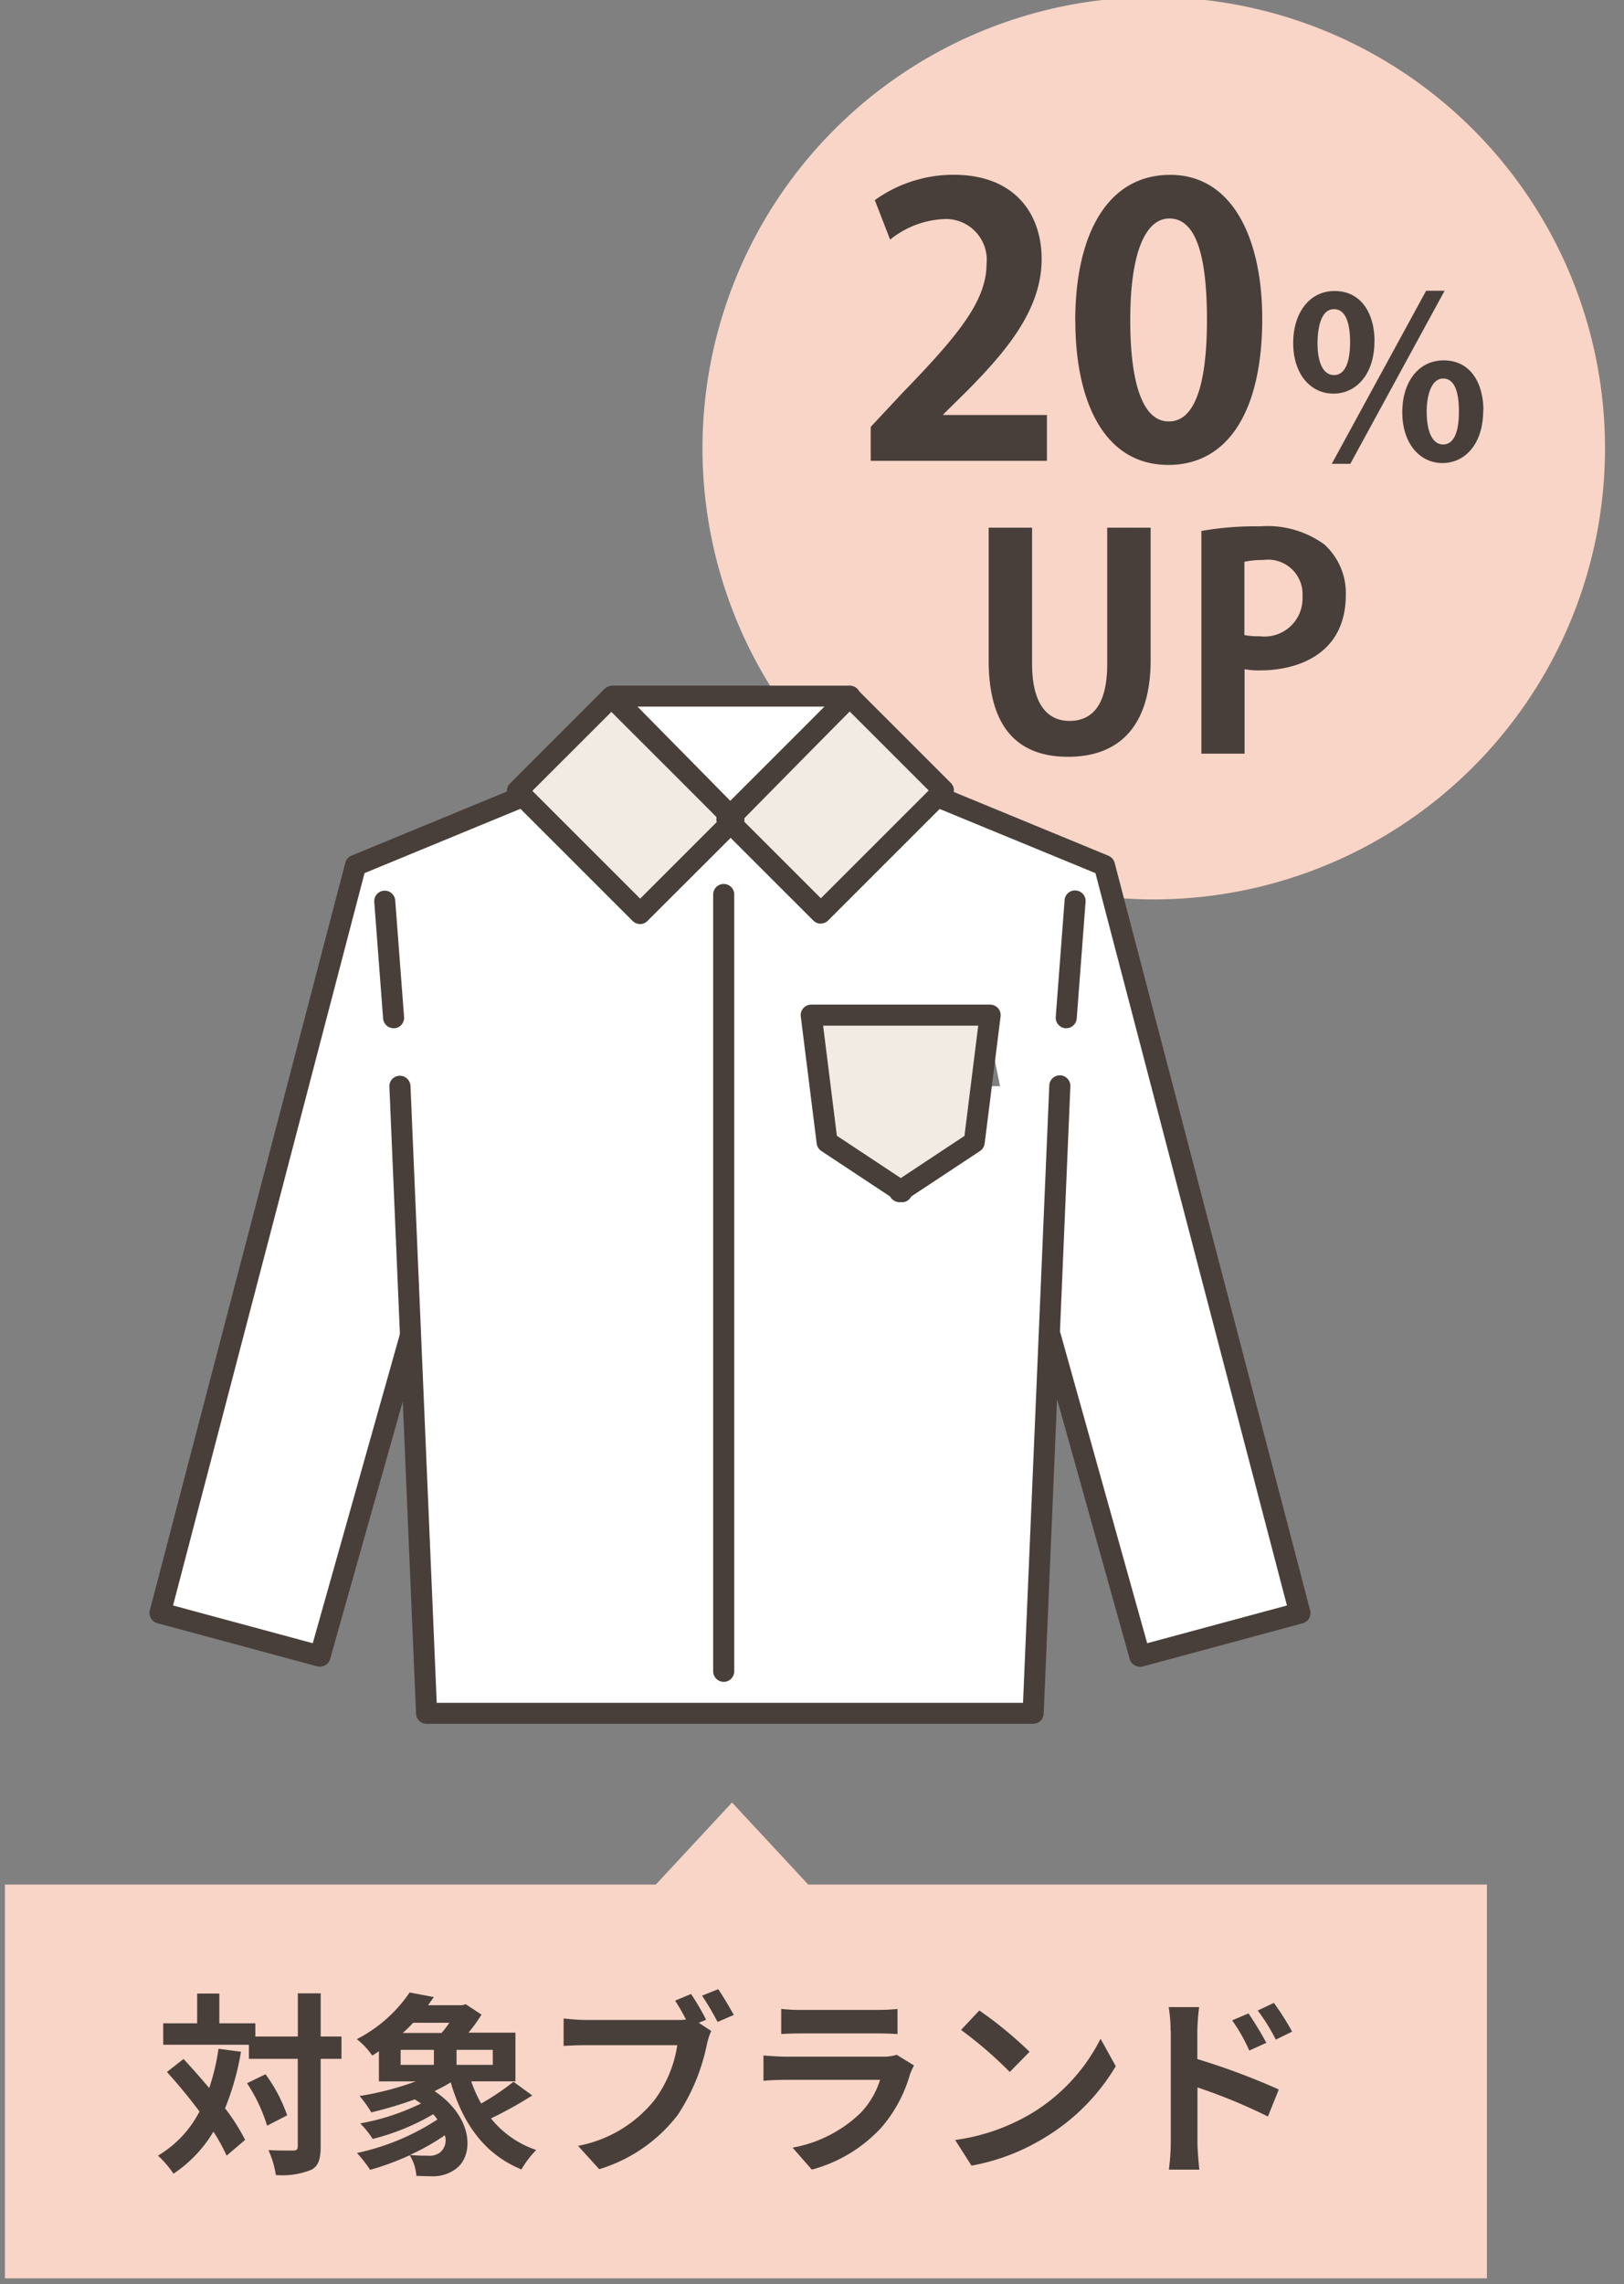
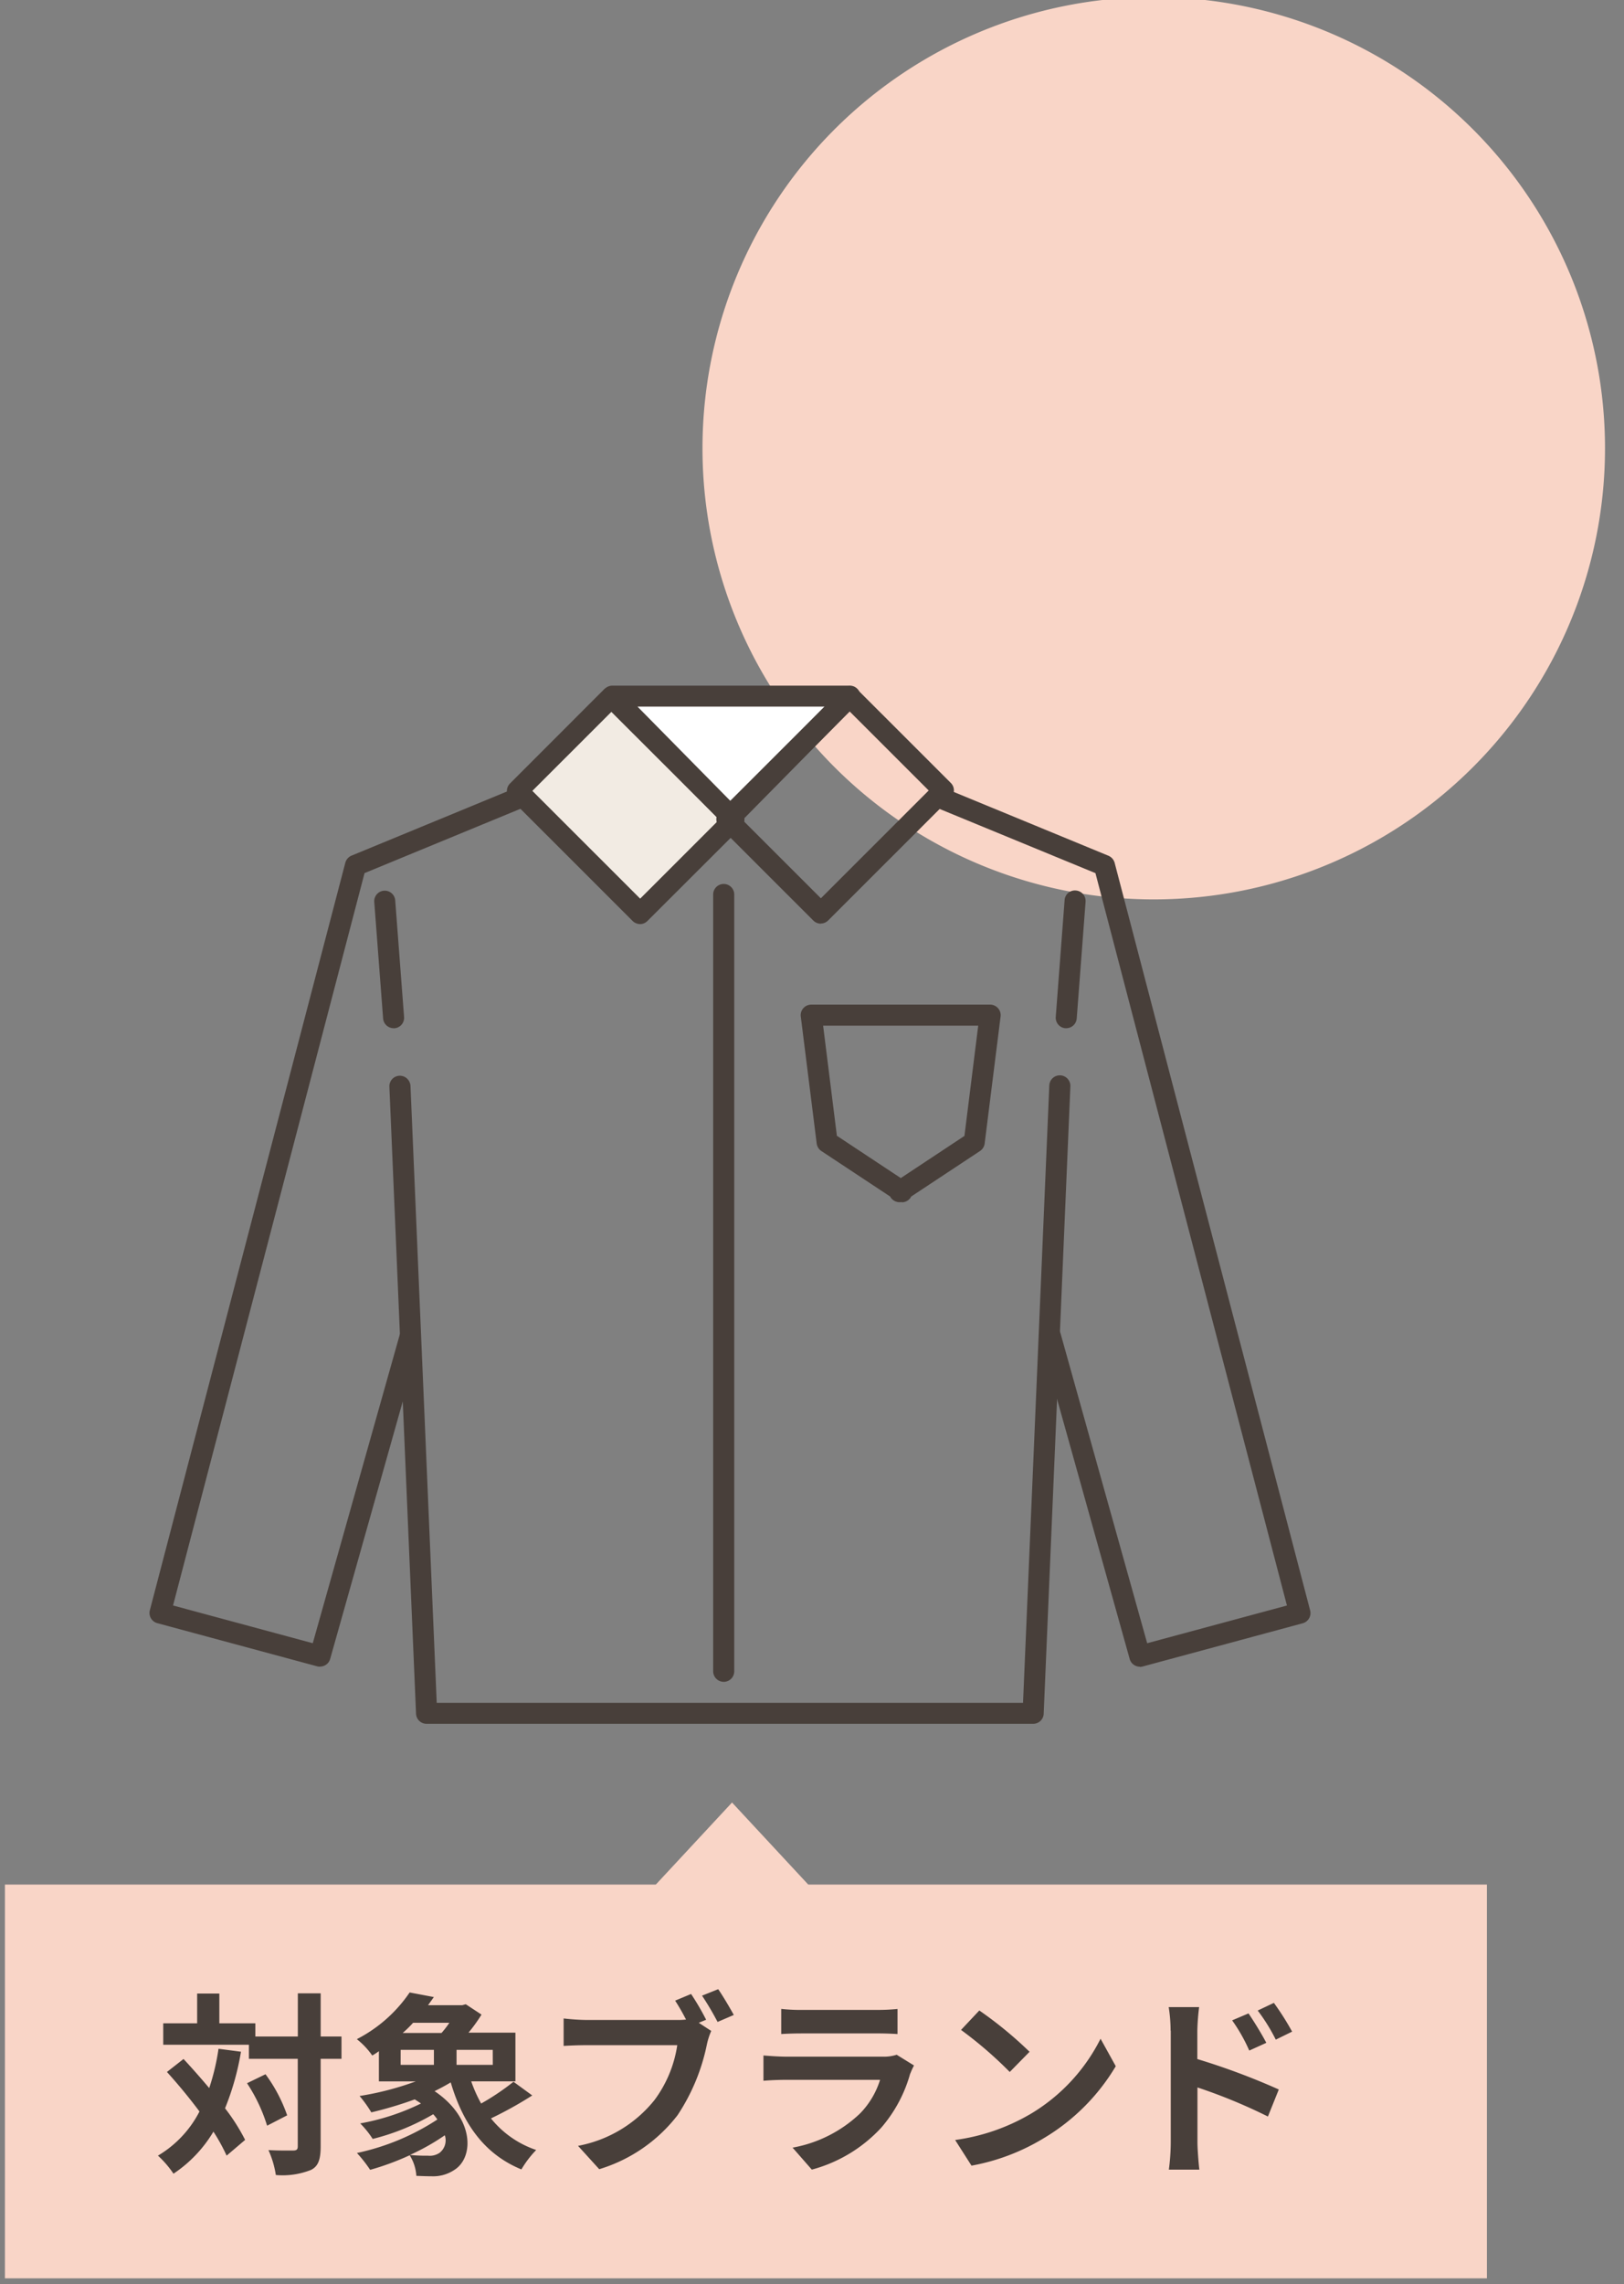
<svg xmlns="http://www.w3.org/2000/svg" width="165" height="232" fill="none">
  <rect width="100%" height="100%" fill="#808080" stroke="none" />
  <g clip-path="url(#a)">
    <path fill="#F9D5C7" d="M117.217-.297a45.87 45.87 0 0 1 25.474 7.721 45.83 45.83 0 0 1 16.888 20.565 45.81 45.81 0 0 1-9.936 49.942 45.87 45.87 0 0 1-49.965 9.936A45.84 45.84 0 0 1 79.1 70.989a45.8 45.8 0 0 1-7.727-25.46 45.82 45.82 0 0 1 13.428-32.4A45.87 45.87 0 0 1 117.217-.297" />
-     <path fill="#483F3A" d="M122.062 53.93a31.5 31.5 0 0 1 5.936-.467 9.85 9.85 0 0 1 6.526 1.814 6.65 6.65 0 0 1 2.212 5.133c0 6.277-5.25 7.682-8.674 7.682a8 8 0 0 1-1.611-.118v8.577h-4.389zm4.38 10.578q.767.139 1.546.118a3.867 3.867 0 0 0 4.347-4.023 3.507 3.507 0 0 0-3.994-3.723 8.8 8.8 0 0 0-1.911.182v7.447zm-9.536 2.532c0 6.707-3.188 9.829-8.384 9.829-5.197 0-8.073-3.07-8.073-9.8V53.595h4.412v13.846c0 4.023 1.524 5.783 3.79 5.783 2.383 0 3.843-1.695 3.843-5.783V53.597h4.412zm22.739-32.402c0 3.552-1.997 5.344-4.154 5.344-2.405 0-4.101-2.06-4.101-5.134s1.653-5.289 4.202-5.289c2.749 0 4.058 2.333 4.058 5.085m-5.787.248c0 1.877.548 3.207 1.675 3.207 1.126 0 1.631-1.33 1.631-3.347 0-1.856-.419-3.348-1.631-3.348-1.417 0-1.675 2.136-1.675 3.488m3.328 12.22h-1.882l9.586-17.578h1.878zm13.504-5.444c0 3.578-1.975 5.365-4.121 5.365-2.405 0-4.101-2.081-4.101-5.161s1.653-5.268 4.202-5.268c2.749 0 4.036 2.334 4.036 5.064m-5.759.13c0 1.973.548 3.347 1.675 3.347s1.6-1.352 1.6-3.348c0-1.856-.386-3.348-1.6-3.348s-1.675 1.749-1.675 3.348m-35.707-9.209c0-8.702 3.221-14.828 9.65-14.828s9.349 6.652 9.349 14.603c0 9.452-3.52 14.86-9.533 14.86-6.655 0-9.456-6.651-9.456-14.635m9.519 10.215c2.576 0 3.853-3.627 3.853-10.322s-1.17-10.289-3.821-10.289c-2.426 0-3.972 3.477-3.972 10.289s1.401 10.322 3.891 10.322zm-12.409 4.002h-17.9V43.36l3.18-3.401c5.41-5.6 8.587-9.26 8.587-13.122a4.15 4.15 0 0 0-1.153-3.337 4.15 4.15 0 0 0-3.306-1.241 9.34 9.34 0 0 0-5.335 2.081l-1.556-4.013a13.7 13.7 0 0 1 8.018-2.575c6.129 0 8.931 3.89 8.931 8.556 0 5.064-3.446 9.228-7.6 13.422l-2.383 2.35v.074h10.52v4.656z" />
    <path fill="#F9D5C7" d="M-2.33 191.416h153.4v39.998H-2.33z" />
    <path fill="#F9D5C7" d="m74.37 183.079 10.841 11.668H63.54l10.841-11.668z" />
    <path fill="#483F3A" d="M24.485 208.389a27 27 0 0 1-1.62 5.756 20 20 0 0 1 2.04 3.208l-1.88 1.599a18.6 18.6 0 0 0-1.341-2.436 13.3 13.3 0 0 1-4.058 4.27 10.3 10.3 0 0 0-1.578-1.834 11.1 11.1 0 0 0 4.22-4.485 57 57 0 0 0-3.306-4.013l1.685-1.32a81 81 0 0 1 2.609 2.956c.435-1.299.751-2.635.945-3.992l2.297.301zm10.209.73h-2.115v8.895c0 1.319-.237 2.022-.989 2.392a7.84 7.84 0 0 1-3.564.515 9.7 9.7 0 0 0-.751-2.532c1.105.064 2.178.043 2.512.043.332 0 .466-.096.466-.418v-8.895H25.29v-1.428h-8.705v-2.178h3.446v-3.026h2.254v3.026h3.66v1.341h4.316v-4.389h2.32v4.389h2.114v2.252zm-7.718 1.566a15.6 15.6 0 0 1 2.2 4.174l-2.038 1.052a16.7 16.7 0 0 0-2.04-4.314zm27.08 2.167a39 39 0 0 1-4.175 2.318 10 10 0 0 0 4.598 3.208 10.3 10.3 0 0 0-1.504 1.974c-3.757-1.545-5.936-4.625-7.181-8.841-.515.312-1.074.612-1.642.89 4.036 2.715 4.036 6.707 2.023 7.993a3.87 3.87 0 0 1-2.297.655c-.467 0-1.052-.022-1.578-.044a4.4 4.4 0 0 0-.677-2.092 27 27 0 0 1-4.016 1.481 14 14 0 0 0-1.341-1.711 24 24 0 0 0 8.17-3.401 4.5 4.5 0 0 0-.42-.536 23.3 23.3 0 0 1-6.15 2.51 9.4 9.4 0 0 0-1.267-1.577 23.4 23.4 0 0 0 6.173-2.022c-.194-.14-.42-.279-.634-.419a39 39 0 0 1-4.412 1.319q-.527-.88-1.193-1.663a30 30 0 0 0 5.7-1.481h-3.735v-3.069a7 7 0 0 1-.677.44 7.7 7.7 0 0 0-1.568-1.663 14.46 14.46 0 0 0 5.368-4.743l2.458.467c-.193.278-.397.558-.59.826h3.479l.354-.096 1.6 1.051a16 16 0 0 1-1.32 1.834h4.766v4.947h-4.492q.406 1.17 1.009 2.253a25 25 0 0 0 3.286-2.211l1.9 1.385zm-13.353-3.122h3.382v-1.523h-3.379zm1.267-4.27q-.495.547-1.052 1.03h3.942q.432-.488.794-1.03zm3.22 11.426a22.5 22.5 0 0 1-3.542 1.996q.91.089 1.825.075c.424.047.85-.059 1.202-.301a1.61 1.61 0 0 0 .515-1.781zm4.873-8.68h-3.678v1.523h3.683zm21.662-3.048-.73.3 1.267.827a7.2 7.2 0 0 0-.44 1.362 20.3 20.3 0 0 1-2.984 7.2 15.84 15.84 0 0 1-7.955 5.482l-2.154-2.371a13.02 13.02 0 0 0 7.762-4.645 12.4 12.4 0 0 0 2.319-5.58h-9.195c-.912 0-1.835.043-2.35.074v-2.789q1.17.138 2.35.156h9.151q.469.006.934-.044-.503-.988-1.105-1.921l1.62-.677q.838 1.26 1.524 2.608zm2.824-.493-1.643.708a29 29 0 0 0-1.578-2.671l1.642-.655c.494.708 1.202 1.921 1.579 2.607zm17.926 5.955a14.2 14.2 0 0 1-2.93 5.482 14.8 14.8 0 0 1-7.064 4.27l-1.953-2.232a13.35 13.35 0 0 0 6.848-3.466 8.5 8.5 0 0 0 2.04-3.422h-9.55c-.468 0-1.46.021-2.298.096v-2.568c.826.064 1.686.118 2.297.118h9.788c.49.02.981-.045 1.45-.193l1.76 1.089a7 7 0 0 0-.376.826zm-11.05-6.47h7.626q1.07.01 2.137-.096v2.548a32 32 0 0 0-2.179-.064h-7.577c-.633 0-1.481.022-2.06.064v-2.554q1.027.112 2.06.104zm23.19 10.622a18.6 18.6 0 0 0 7.203-7.693l1.545 2.79a21 21 0 0 1-7.315 7.311 21.5 21.5 0 0 1-7.343 2.789l-1.663-2.607a20.5 20.5 0 0 0 7.578-2.596zm0-6.378-2.023 2.06a41 41 0 0 0-4.95-4.271l1.857-1.974a40 40 0 0 1 5.11 4.201zm14.319-2.136c0-.801-.065-1.601-.193-2.392h3.091a23 23 0 0 0-.182 2.392v2.886a70 70 0 0 1 8.277 3.089l-1.105 2.747a55 55 0 0 0-7.16-2.955v5.6c0 .559.097 1.941.193 2.747h-3.097q.184-1.367.193-2.747v-11.373zm9.704 1.245-1.712.777a17 17 0 0 0-1.739-3.069l1.664-.706c.559.826 1.342 2.092 1.804 2.982zm2.646-1.148-1.664.815a18.6 18.6 0 0 0-1.835-2.956l1.642-.778a27 27 0 0 1 1.857 2.929z" />
-     <path fill="#fff" d="M112.58 87.88 96.1 81.096H52.99l-16.476 6.796-19.865 75.938 16.255 4.388 9.113-32.311.086-.406 1.638 38.52h61.634l1.65-38.788.096.502 9.08 32.485 16.255-4.388-19.87-75.94zm-12.481 22.446.729-5.79 1.167 5.79z" />
    <path fill="#F2EBE3" d="m62.114 70.786 12.471 12.466-9.548 9.543L52.566 80.33z" />
-     <path fill="#F2EBE3" d="M95.87 80.287 83.397 92.752l-9.547-9.54 12.471-12.465zm-4.468 40.741 7.603-5.03 1.617-12.887H82.428l1.628 12.887 7.592 5.03" />
-     <path fill="#fff" d="m106.725 135.724 9.08 32.496 16.255-4.389-19.863-75.939-16.483-6.786" />
    <path fill="#483F3A" d="M115.807 169.289a1.07 1.07 0 0 1-1.029-.778l-9.08-32.488a1.068 1.068 0 1 1 2.056-.579l8.801 31.461 14.199-3.831-19.455-74.387-15.989-6.585a1.072 1.072 0 1 1 .825-1.98l16.481 6.796a1.1 1.1 0 0 1 .632.717l19.864 75.94a1.074 1.074 0 0 1-.761 1.305l-16.249 4.388q-.137.038-.278.044z" />
    <path fill="#fff" d="M74.279 82.958 62.222 70.702h24.124z" />
    <path fill="#483F3A" d="M74.279 84.028a1.07 1.07 0 0 1-.761-.32L61.46 71.462a1.069 1.069 0 0 1 .761-1.82h24.125a1.07 1.07 0 0 1 .76 1.82l-12.07 12.244a1.1 1.1 0 0 1-.757.32m-9.51-12.255 9.51 9.654 9.51-9.654zm8.76 99.057a1.077 1.077 0 0 1-1.071-1.07V90.857a1.07 1.07 0 0 1 2.142 0v78.903a1.074 1.074 0 0 1-1.071 1.07m-41.013-1.541a1.3 1.3 0 0 1-.279-.033l-16.254-4.388a1.074 1.074 0 0 1-.76-1.306l19.863-75.938a1.09 1.09 0 0 1 .632-.717l16.48-6.796a1.073 1.073 0 0 1 .825 1.98l-15.986 6.593-19.455 74.387 14.195 3.834 8.825-31.299a1.07 1.07 0 0 1 1.317-.738 1.07 1.07 0 0 1 .739 1.317l-9.113 32.313a1.06 1.06 0 0 1-1.029.778z" />
    <path fill="#483F3A" d="M39.995 104.439a1.076 1.076 0 0 1-1.071-.985l-.9-11.858a1.068 1.068 0 0 1 2.13-.156l.9 11.859a1.07 1.07 0 0 1-.255.777 1.07 1.07 0 0 1-.73.368h-.09zm64.979 70.652H43.341a1.07 1.07 0 0 1-1.071-1.028l-2.708-63.684a1.066 1.066 0 0 1 1.794-.826c.208.192.333.457.35.74l2.665 62.667h59.57l2.667-62.667q.002-.218.087-.419a1.07 1.07 0 0 1 1.444-.546 1.08 1.08 0 0 1 .611 1.051l-2.71 63.682a1.065 1.065 0 0 1-1.07 1.029zm3.362-70.652h-.086a1.06 1.06 0 0 1-.73-.368 1.08 1.08 0 0 1-.255-.777l.9-11.86a1.06 1.06 0 0 1 .363-.736 1.05 1.05 0 0 1 .782-.249 1.07 1.07 0 0 1 .986 1.145l-.9 11.859a1.073 1.073 0 0 1-1.071.985zM65.042 93.861a1.1 1.1 0 0 1-.761-.311L51.815 81.09a1.065 1.065 0 0 1 0-1.508l9.541-9.547a1.09 1.09 0 0 1 1.51 0l12.459 12.462a1.06 1.06 0 0 1 .311.76 1.1 1.1 0 0 1-.311.758l-9.552 9.536a1.05 1.05 0 0 1-.76.311zM54.086 80.327l10.956 10.95 8.03-8.027-10.958-10.942-8.03 8.027z" />
    <path fill="#483F3A" d="M83.403 93.82a1.1 1.1 0 0 1-.76-.31l-9.552-9.547a1.06 1.06 0 0 1-.31-.76 1.1 1.1 0 0 1 .31-.76L85.555 69.99a1.07 1.07 0 0 1 1.51 0l9.54 9.536a1.065 1.065 0 0 1 0 1.509L84.14 93.494a1.06 1.06 0 0 1-.76.31zM75.37 83.214l8.032 8.027 10.955-10.95-8.031-8.027zm16.277 38.89h-.129a1.09 1.09 0 0 1-1.082-.574l-6.992-4.623a1.08 1.08 0 0 1-.467-.759L81.36 103.25a1.07 1.07 0 0 1 .619-1.112 1.1 1.1 0 0 1 .44-.097H100.6a1.08 1.08 0 0 1 .803.365 1.07 1.07 0 0 1 .257.844l-1.618 12.898a1.08 1.08 0 0 1-.466.759l-6.993 4.623s-.044.064-.064.108a1.07 1.07 0 0 1-.889.482zm-6.596-6.726 6.469 4.281 6.468-4.281 1.4-11.201H83.63l1.4 11.201z" />
  </g>
  <defs>
    <clipPath id="a">
      <path fill="#fff" d="M.5 0h495v232H.5z" />
    </clipPath>
  </defs>
</svg>